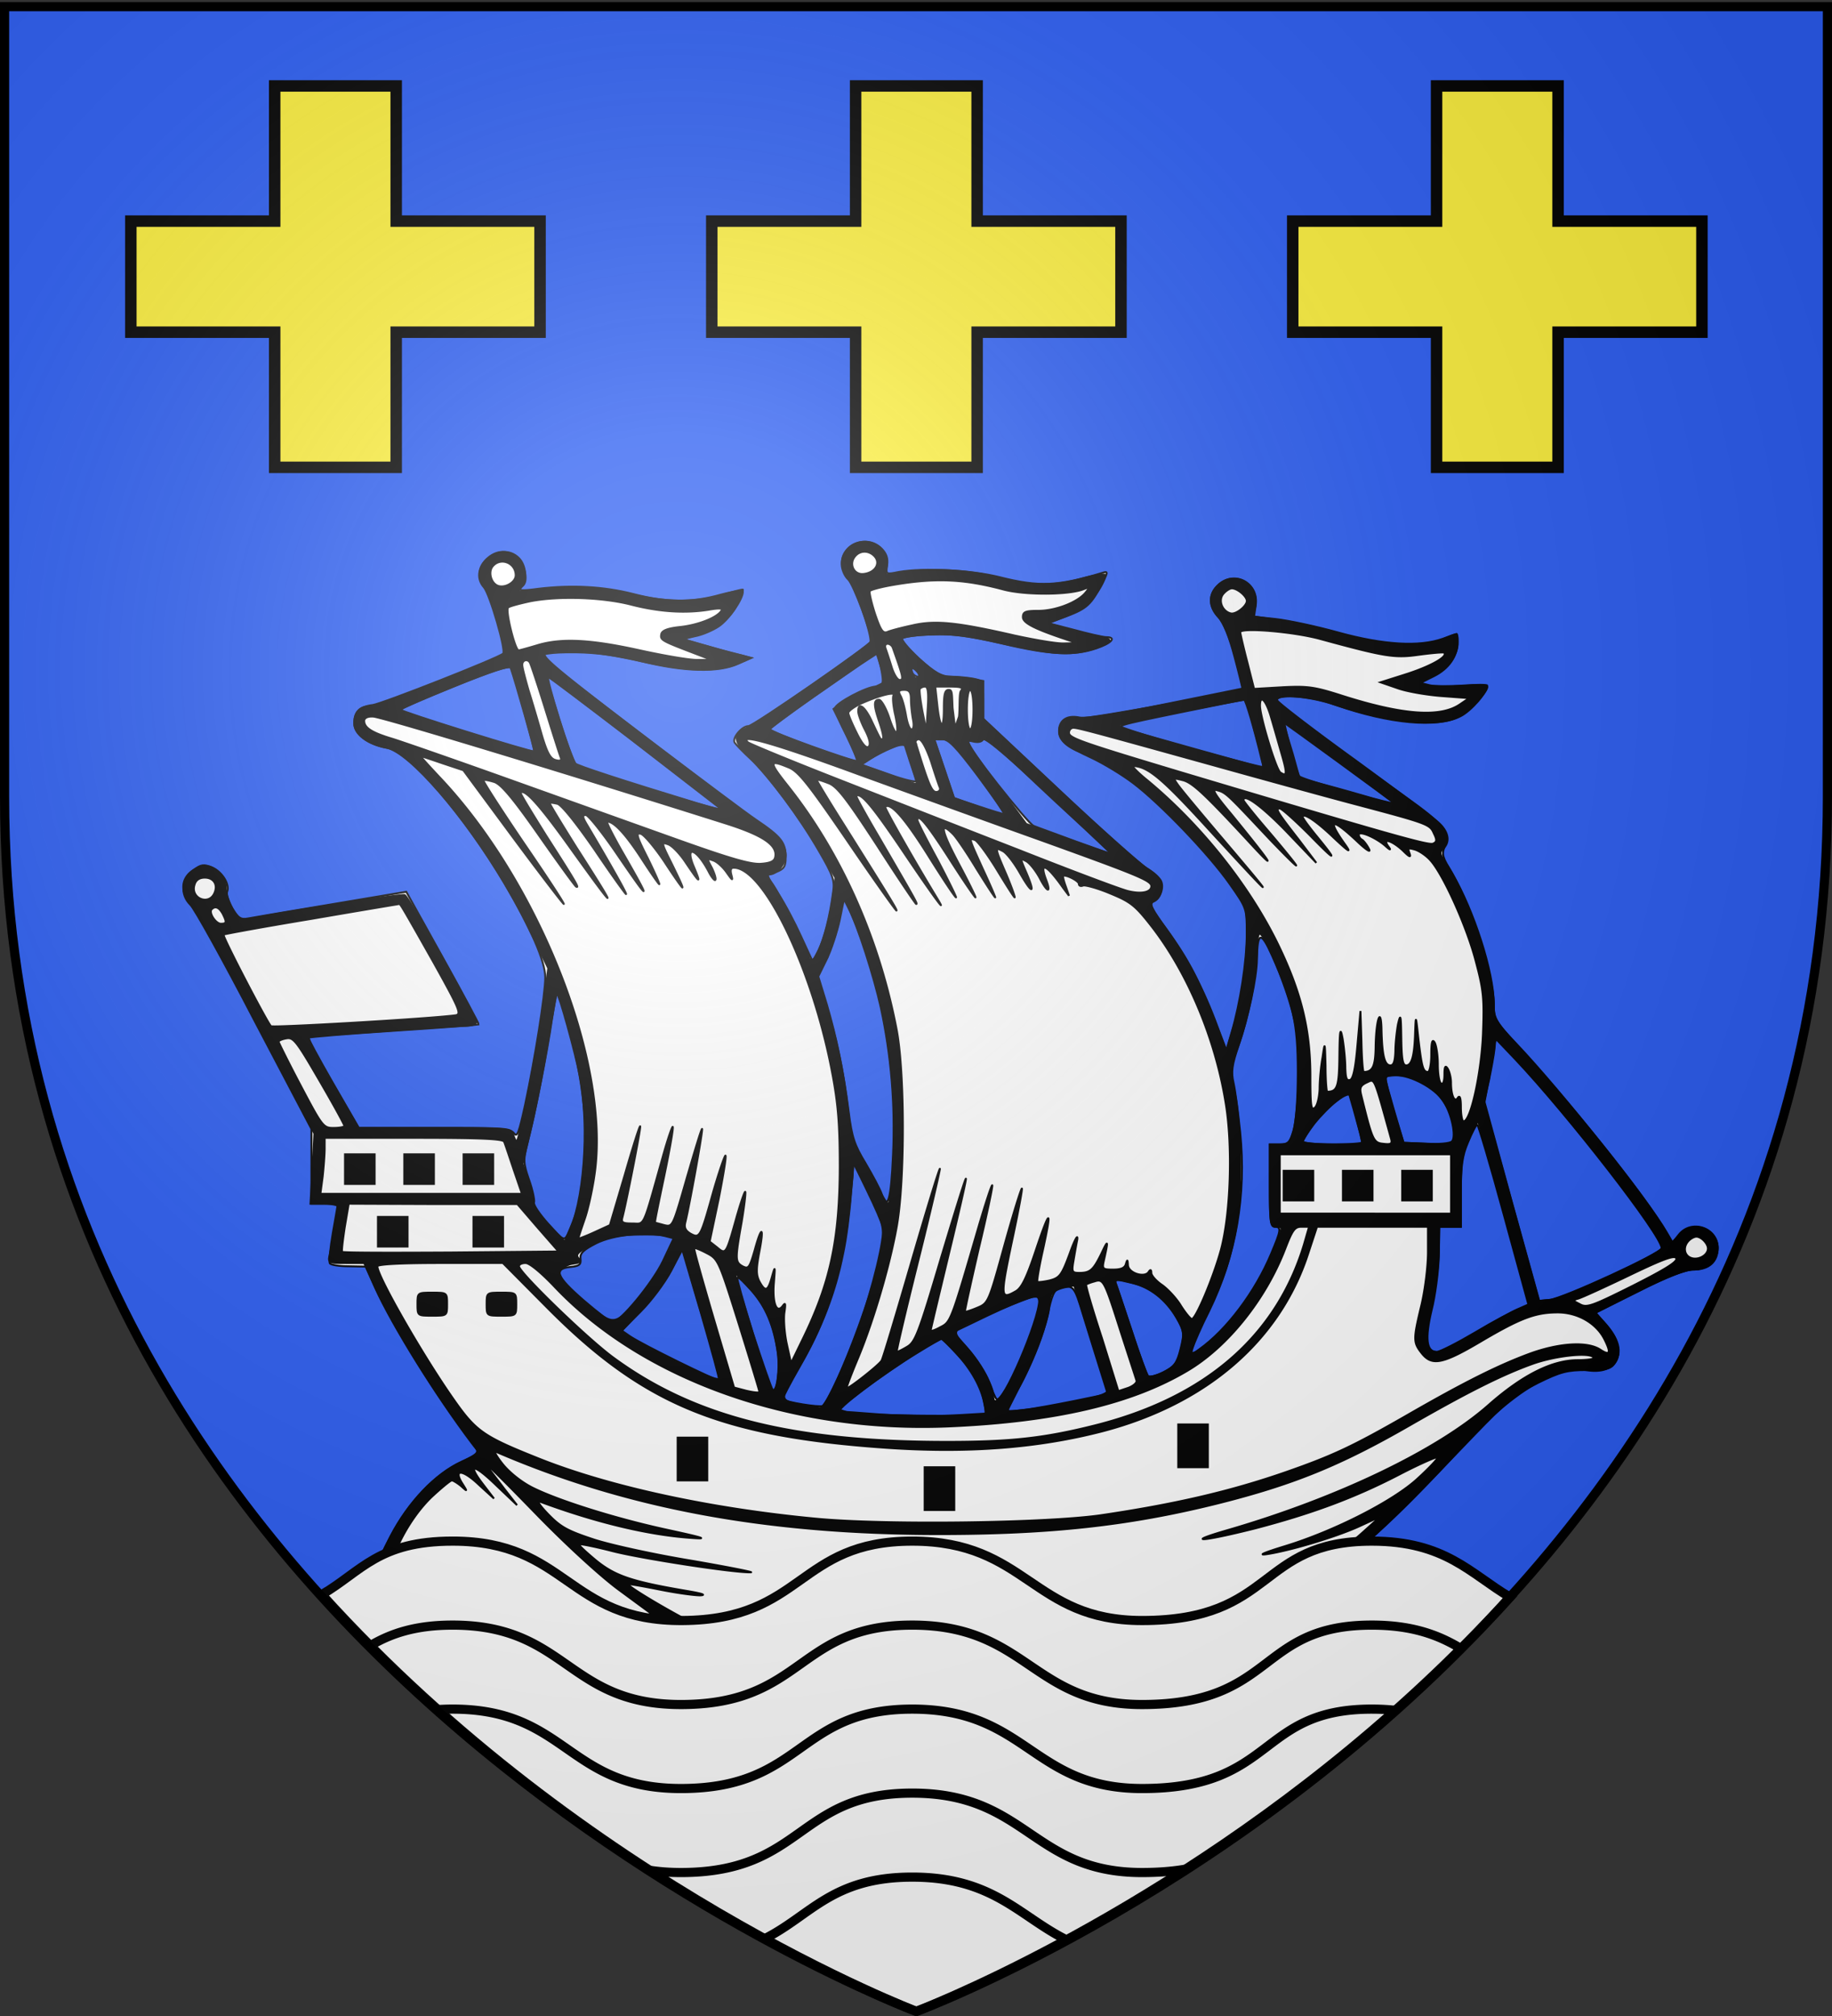
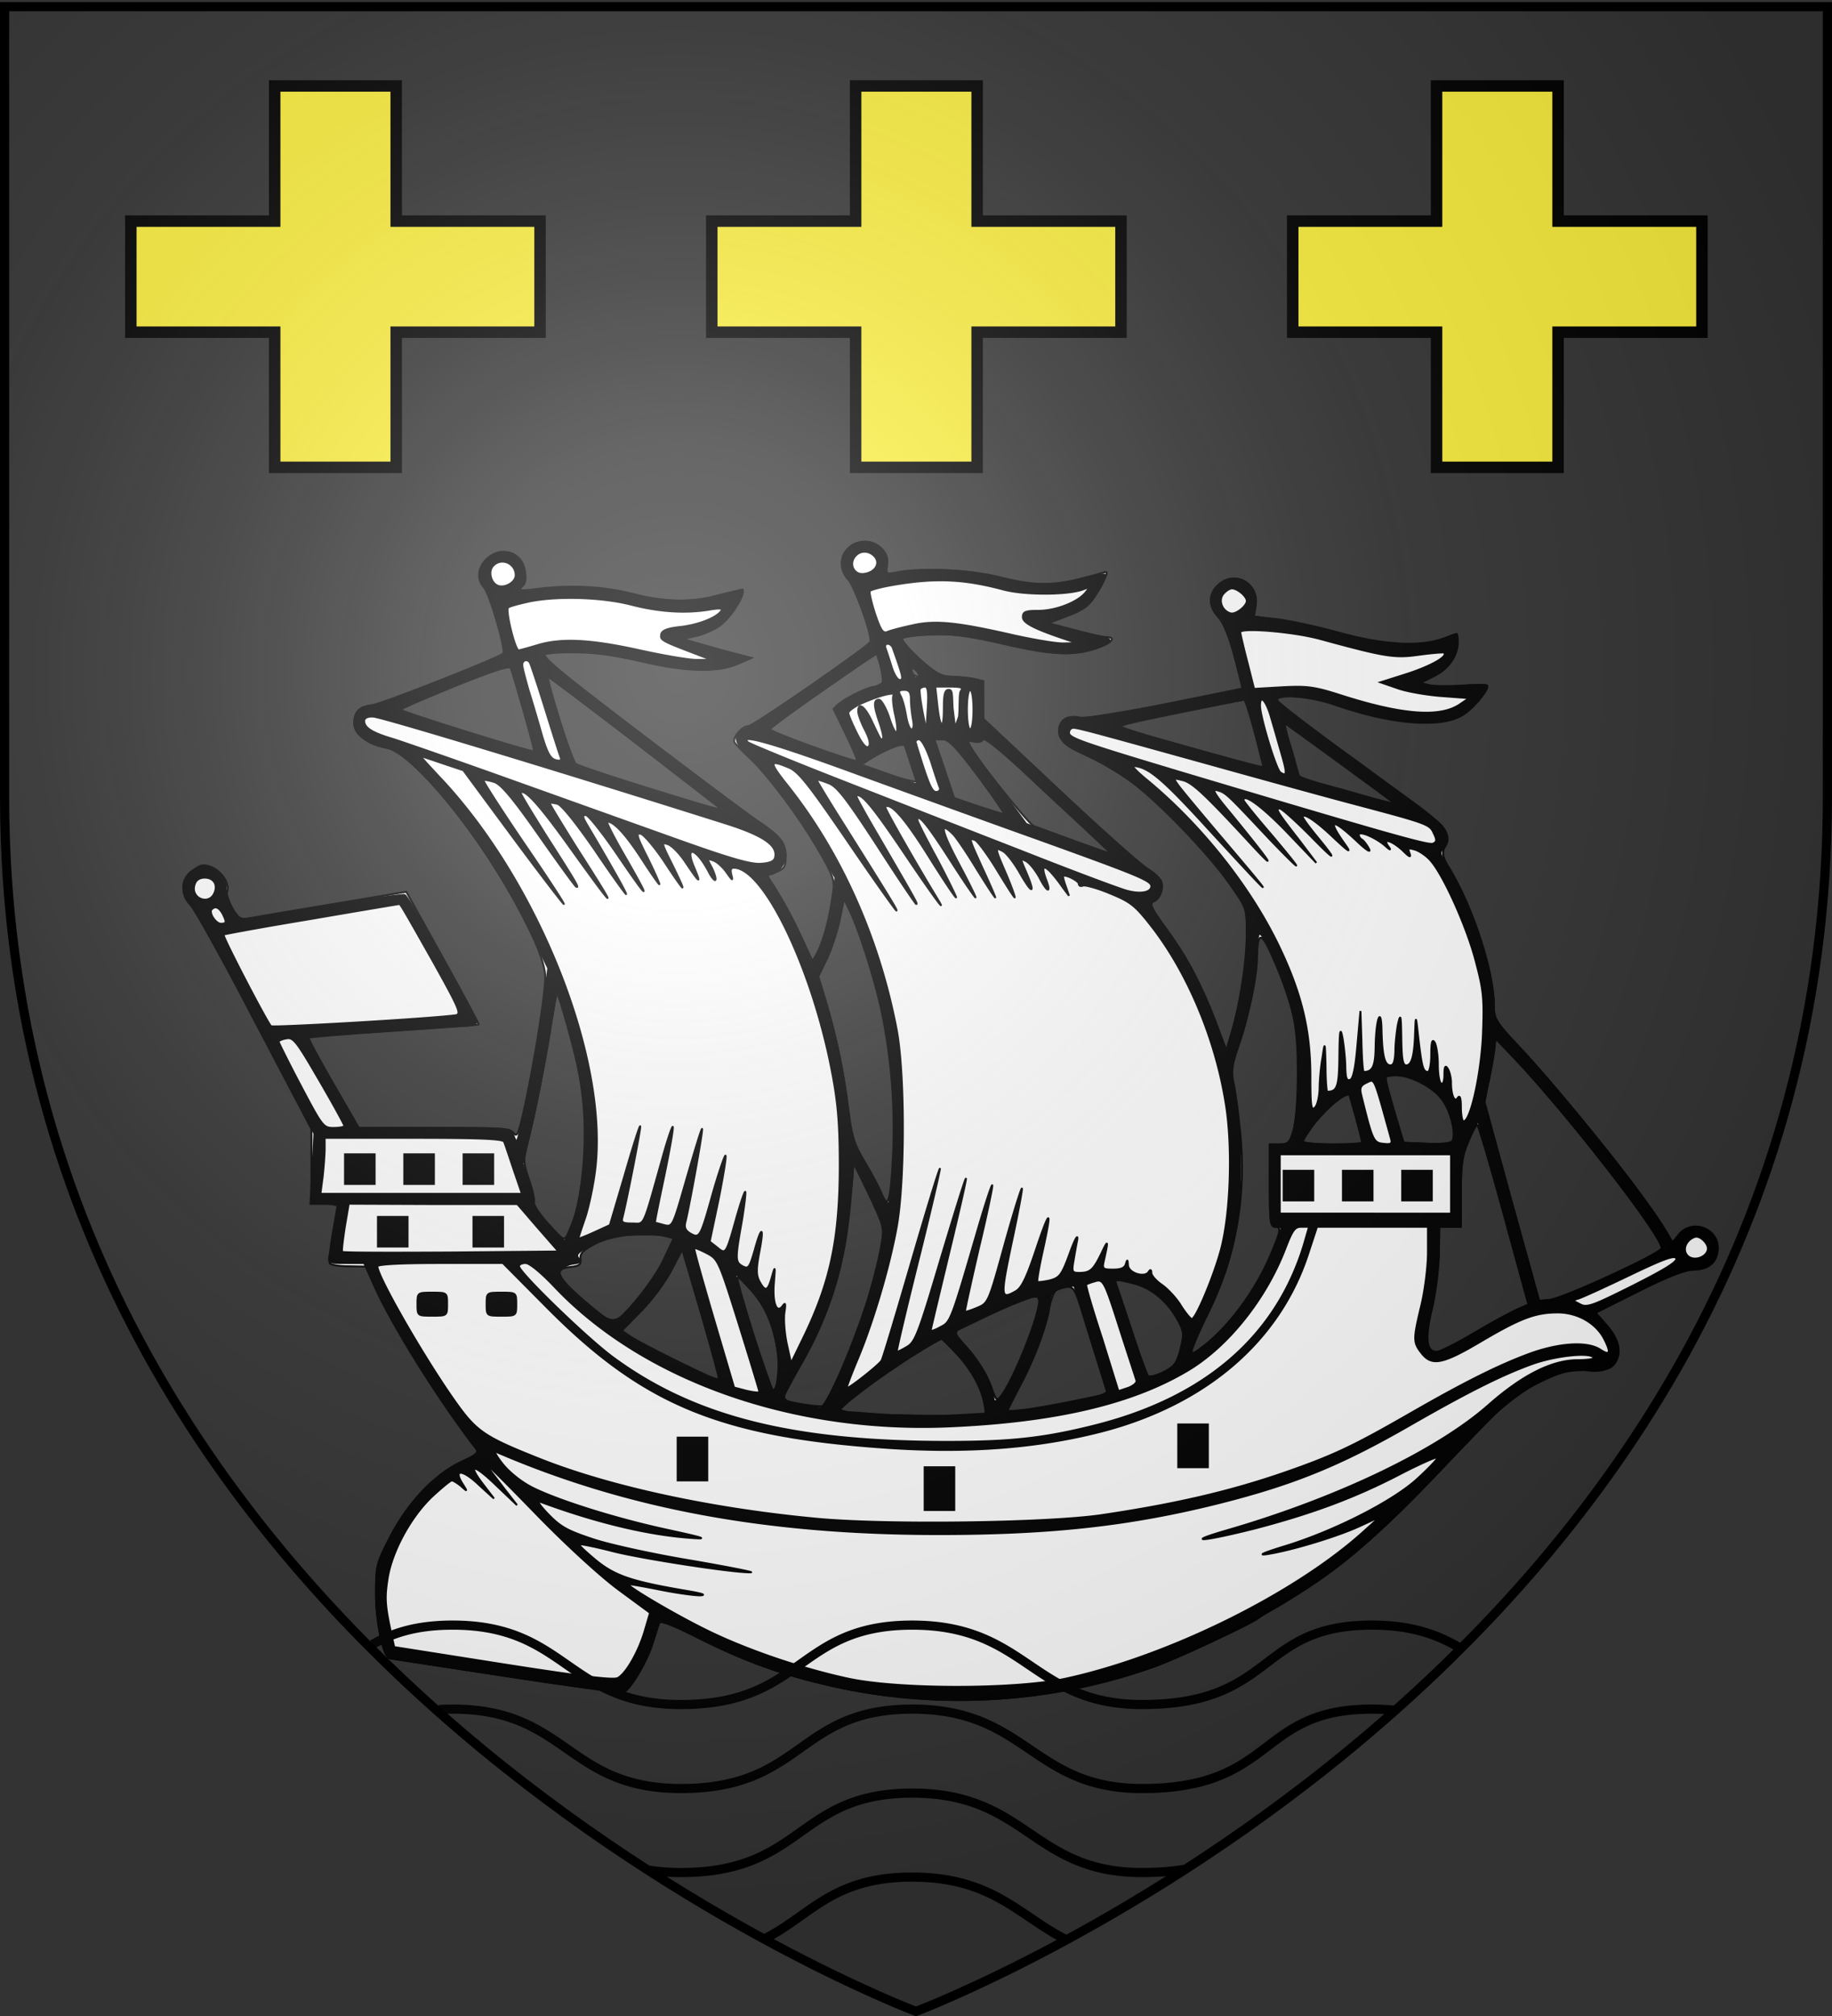
<svg xmlns="http://www.w3.org/2000/svg" xmlns:xlink="http://www.w3.org/1999/xlink" width="600" height="660" version="1.0">
  <rect width="100%" height="100%" fill="#333333" stroke="none" />
  <desc>Flag of Canton of Valais (Wallis)</desc>
  <defs>
    <radialGradient xlink:href="#a" id="b" cx="221.445" cy="226.331" r="300" fx="221.445" fy="226.331" gradientTransform="matrix(1.353 0 0 1.349 -77.63 -85.747)" gradientUnits="userSpaceOnUse" />
    <linearGradient id="a">
      <stop offset="0" style="stop-color:white;stop-opacity:.314" />
      <stop offset=".19" style="stop-color:white;stop-opacity:.251" />
      <stop offset=".6" style="stop-color:#6b6b6b;stop-opacity:.125" />
      <stop offset="1" style="stop-color:black;stop-opacity:.125" />
    </linearGradient>
  </defs>
  <g style="display:inline">
-     <path d="M300 658.5s298.5-112.32 298.5-397.772V2.176H1.5v258.552C1.5 546.18 300 658.5 300 658.5z" style="fill:#2b5df2;fill-opacity:1;fill-rule:evenodd;stroke:#000;stroke-width:1.25;stroke-linecap:butt;stroke-linejoin:miter;stroke-opacity:1;stroke-miterlimit:4;stroke-dasharray:none" />
    <g style="stroke:#000;stroke-opacity:1;stroke-width:.305;stroke-miterlimit:4;stroke-dasharray:none">
      <g style="display:inline;stroke:#000;stroke-opacity:1;stroke-width:.305;stroke-miterlimit:4;stroke-dasharray:none">
        <g style="stroke:#000;stroke-opacity:1;stroke-width:.417;stroke-miterlimit:4;stroke-dasharray:none">
          <path d="M922.192 102.243c-1.08 1.08-1.44 2.16-1.225 3.6.288 2.087.288 2.087-2.592 1.511-5.472-.935-15.697-.432-22.033 1.152-8.569 2.16-12.673 2.016-22.61-1.008-1.152-.36-1.08 0 .72 3.312 2.16 3.959 3.168 4.75 8.209 6.55l3.24 1.152-5.832 1.512c-3.169.864-6.337 1.584-6.985 1.584-2.376 0-1.224 1.295 2.16 2.447 4.897 1.656 10.08 1.44 20.666-1.08 7.488-1.727 10.656-2.16 15.337-1.943 3.24.072 6.12.504 6.408.792.36.287-1.368 2.303-3.672 4.463-3.528 3.167-4.824 3.887-6.913 3.959-1.44 0-3.672.216-4.896.432-2.16.432-2.232.576-2.232 4.607v4.175l-16.705 15.693c-9.217 8.638-17.858 16.269-19.154 17.06s-2.592 1.944-2.952 2.592c-.792 1.44.144 4.031 1.656 4.607.936.36.36 1.584-2.88 6.047-4.68 6.479-8.28 13.39-11.089 21.092l-2.016 5.399-1.152-3.96c-1.872-6.334-3.312-15.548-3.312-21.595 0-5.543 0-5.543 3.744-10.87 4.536-6.479 15.193-17.565 21.098-22.028 2.376-1.8 6.408-4.247 9-5.47 5.76-2.664 7.2-3.888 7.2-5.903 0-2.376-1.727-3.528-4.464-2.952-1.584.288-7.992-.72-18.937-2.951-9.073-1.8-16.633-3.384-16.705-3.384 0-.072.72-3.167 1.728-6.91 1.152-4.391 2.376-7.487 3.528-8.71 2.16-2.304 2.232-4.968.072-6.983-3.6-3.384-9-.432-8.208 4.463l.36 2.447-4.753.504c-2.592.288-8.784 1.584-13.68 2.952-9.937 2.735-17.714 3.167-22.826 1.368-1.584-.576-2.952-1.08-3.024-1.08-.144 0-.216.792-.216 1.8 0 3.095 1.944 5.83 5.112 7.414l3.024 1.512-2.016.504c-1.08.287-4.32.287-7.273.071s-5.328-.215-5.328 0c0 1.512 3.528 5.543 5.832 6.695 5.04 2.592 15.554 1.656 27.218-2.447 5.833-2.016 13.393-2.592 12.89-1.008-.289.864-10.441 8.494-27.867 20.948-8.784 6.262-10.152 7.99-8.784 11.014.72 1.655.504 2.303-1.656 5.902-4.68 7.919-9.073 21.524-9.073 28.435 0 3.455-.216 3.743-4.968 8.782-9.721 10.222-28.73 34.05-32.835 41.176l-1.296 2.231-1.368-1.727c-2.736-3.456-8.497-1.512-8.497 2.88 0 3.023 1.873 4.75 5.257 4.75 1.872 0 5.616 1.44 12.097 4.751l9.432 4.68-1.8 1.943c-3.456 3.743-4.176 6.695-2.376 9.214.864 1.152 1.944 1.368 5.976 1.368 4.32 0 5.76.36 10.73 2.807 4.896 2.448 6.768 3.96 13.968 11.446 22.25 23.252 27.722 28.075 41.043 36.281 7.705 4.751 21.746 11.662 28.658 14.181 22.466 8.063 47.236 9.574 70.637 4.32 10.801-2.448 18.722-5.256 29.09-10.439 5.76-2.951 8.569-3.959 8.713-3.383.216.504.864 2.592 1.512 4.607 1.224 3.96 4.824 10.006 6.337 10.582.504.144 12.024-1.44 25.705-3.527s25.058-3.815 25.346-3.887c1.368-.072 3.024-7.919 3.024-14.038 0-6.262-.144-6.694-3.168-12.597-3.888-7.487-9.792-13.678-15.48-16.269l-4.033-1.872 1.728-2.231c7.993-10.582 17.425-25.771 21.097-33.905l2.089-4.68 3.744-.072c2.016 0 3.888-.287 4.104-.647.216-.288-.072-3.312-.648-6.623s-1.08-6.119-1.08-6.263c0-.072 1.296-.144 2.88-.144h2.88v-16.341l12.457-23.683c6.769-13.03 13.105-24.475 14.041-25.339 2.233-2.232 1.945-5.615-.72-7.558-1.656-1.224-2.232-1.296-4.032-.576-2.232.935-3.96 3.743-3.312 5.327.216.575-.36 2.16-1.152 3.599-1.296 2.231-1.872 2.52-3.457 2.231-1.08-.216-9.288-1.583-18.289-3.095l-16.273-2.735-7.993 14.397c-4.392 7.918-7.92 14.469-7.848 14.613.144.072 8.496.72 18.577 1.368 10.08.647 18.505 1.367 18.65 1.511.143.072-2.305 4.607-5.4 10.006l-5.617 9.718h-16.561c-14.402 0-16.562.144-17.354 1.152-.72 1.008-1.08-.072-2.448-6.263-2.232-10.438-4.392-24.187-4.392-27.786 0-3.527 3.168-10.798 8.928-20.588 8.57-14.541 20.81-28.65 25.706-29.586 4.177-.792 7.129-3.024 7.129-5.4 0-2.447-1.152-3.598-4.033-3.958-1.944-.216-27.362-10.222-28.514-11.23-.72-.576 2.88-12.958 4.177-14.47 3.816-4.318-3.529-10.51-7.633-6.406-1.584 1.584-1.872 4.967-.504 6.407.72.72-.072.792-3.816.288-7.273-.864-14.185-.504-20.666 1.151-7.2 1.872-12.816 1.944-19.153.144-2.736-.72-4.824-1.007-4.824-.647 0 1.655 3.096 6.118 5.256 7.558 1.296.864 3.6 1.872 5.184 2.16l2.809.647-4.32 1.224c-2.305.648-5.69 1.584-7.49 2.016l-3.24.864 2.88 1.295c4.321 1.944 11.882 1.728 21.098-.575 5.257-1.296 9.793-1.872 14.33-1.944 5.688-.072 8.424.432 7.344 1.224-9.649 7.63-42.843 32.753-46.587 35.273-5.76 3.887-6.625 5.039-6.625 8.422 0 1.872.36 2.448 2.088 3.095l2.088.72-2.52 3.96c-1.44 2.16-3.672 6.406-5.04 9.43l-2.52 5.47-1.296-2.519c-1.225-2.52-2.449-7.27-3.169-12.67-.36-2.519 0-3.67 3.025-8.854 4.248-7.414 11.088-16.628 14.977-20.228 1.656-1.511 3.24-3.167 3.528-3.599.576-1.008-1.584-3.6-3.024-3.6-1.08 0-26.858-17.852-26.858-18.572 0-2.015 3.888-12.381 5.04-13.46.792-.72 1.44-2.233 1.44-3.384 0-4.32-5.544-6.551-8.712-3.384zm14.76 32.322c5.329 3.743 9.721 6.983 9.793 7.199 0 .504-18.865 7.27-19.225 6.91-.144-.144.864-2.591 2.232-5.399 1.44-2.807 2.592-5.543 2.592-6.119 0-1.08-6.912-4.75-8.928-4.75-1.729 0-2.017-1.224-1.08-4.32l.864-2.88 2.016 1.297c1.08.647 6.336 4.319 11.737 8.062zm90.44 2.88c0 .431-28.947 9.43-29.307 9.142-.144-.144 4.032-14.901 5.184-18.285.216-.576 4.249.792 12.17 3.96 6.552 2.663 11.952 4.966 11.952 5.182zm-111.969-7.991c-.216.432-.792.792-1.224.792s-.432-.432.144-1.08c1.008-1.224 1.872-.936 1.08.288zm77.262 9.934c-1.585 5.111-3.169 9.502-3.457 9.79-.432.504-10.368 3.743-26.642 8.71-5.256 1.584-5.904 1.656-4.32.504 1.008-.792 9.577-7.414 19.081-14.757 9.505-7.27 17.498-13.317 17.714-13.317.288-.072-.792 4.031-2.376 9.07zm-136.666-1.512c15.12 3.096 15.409 3.168 12.6 3.96-1.151.36-8.424 2.375-16.056 4.535l-13.97 3.887.505-1.944c1.584-6.622 3.456-13.03 3.816-13.03.288 0 6.12 1.153 13.105 2.592zm-21.962 3.312c-.144.504-.936 3.24-1.8 6.047l-1.44 5.182-5.616 1.512c-3.025.792-7.777 2.16-10.513 2.952-2.736.72-4.753 1.223-4.608 1.007.576-.503 23.905-17.564 24.121-17.564.072 0 .072.432-.144.864zm67.973 3.24c.864-.217 1.512-.217 1.512-.073 0 1.152-13.32 17.997-14.617 18.5-.864.36-5.112 1.872-9.36 3.456l-7.85 2.807 5.977-5.615c3.313-3.023 9.577-8.854 13.897-12.957 5.185-4.895 8.065-7.127 8.425-6.55.288.503 1.152.647 2.016.431zm6.48 5.902-2.16 6.479-5.472 1.8c-3.024 1.007-5.544 1.799-5.616 1.655-.144-.072 2.52-3.815 5.832-8.278 4.824-6.407 6.408-8.063 7.777-8.063h1.8zm16.13-2.16 2.016 1.296-6.193 2.16c-3.384 1.223-6.048 1.8-5.904 1.367.144-.432.864-2.52 1.512-4.535l1.224-3.815 2.664 1.152c1.44.576 3.529 1.655 4.68 2.375zm9.504 43.768 1.873 3.815-1.8 5.903c-2.16 7.342-3.673 14.613-4.825 23.54-.72 5.758-1.296 7.414-3.744 11.445-1.512 2.591-3.168 5.615-3.528 6.767-1.297 3.67-2.017 1.151-2.449-8.783-.504-10.798.432-21.74 2.665-32.033 1.512-6.84 5.112-17.997 6.984-21.596l1.08-2.16.936 4.607c.576 2.592 1.8 6.407 2.808 8.495zm-94.038.072c.072 4.175 1.872 12.453 4.032 18.86 1.44 4.247 1.656 5.759 1.08 8.206-.36 1.584-1.008 6.48-1.44 10.726-1.368 13.75.864 26.85 6.768 39.017 1.8 3.527 3.385 7.27 3.673 8.206l.504 1.728-2.016-1.512c-5.977-4.247-12.241-12.598-15.698-20.876-2.16-5.111-2.304-5.903-.792-5.903.936 0 1.08-1.512 1.08-8.998v-8.998h-2.16c-1.872 0-2.232-.36-3.024-3.096-.576-1.8-.936-6.91-.936-12.741 0-10.654 1.008-15.117 5.616-25.411 2.449-5.471 3.24-5.255 3.313.792zm154.163 13.245c.936 6.623 3.744 20.876 5.328 26.923.936 3.671.936 4.319-.36 8.062-.792 2.232-1.224 4.463-1.08 4.895.216.504-1.224 2.592-3.096 4.68-3.384 3.743-3.456 3.815-4.32 2.23-3.457-6.55-4.753-23.179-2.593-34.48.936-4.967 4.609-18.213 5.04-18.213.145 0 .577 2.664 1.08 5.903zm-204.855 13.317 1.008 4.392-5.976 21.883-6.049 21.812-2.304-.216c-3.024-.36-24.482-10.222-24.482-11.302 0-2.735 20.522-29.154 32.043-41.32l4.32-4.535.216 2.376c.144 1.368.72 4.463 1.224 6.91zm22.682-.72c0 .36-.936 3.672-2.016 7.415l-2.017 6.839-4.896.216c-2.736.144-5.256-.072-5.688-.504-1.008-1.008.072-6.19 1.872-8.854 1.872-2.808 7.056-5.615 10.368-5.615 1.297 0 2.377.216 2.377.504zm15.553 10.15c1.368 1.8 2.448 3.528 2.448 3.816 0 .36-2.952.648-6.553.648h-6.552l.432-2.016c.288-1.08 1.008-3.671 1.584-5.759l1.08-3.743 2.52 1.944c1.44 1.08 3.673 3.383 5.04 5.11zm-33.699 3.96c1.296 3.023 1.584 5.183 1.584 11.158v7.342h4.681l.144 6.335c.072 3.455.792 8.854 1.584 11.95 1.44 6.118 1.152 9.07-1.152 9.07-.648 0-4.464-1.944-8.497-4.32-3.96-2.375-8.208-4.606-9.432-5.038l-2.16-.792 5.4-19.724c2.952-10.87 5.616-19.796 5.832-19.796.288 0 1.152 1.727 2.016 3.815zm136.666 24.475c1.656 8.35 4.68 16.197 9.36 24.403 2.233 3.887 3.961 7.199 3.817 7.343-.72.648-8.064 1.8-8.713 1.44-1.008-.648-5.04-9.359-7.776-16.845-3.096-8.423-5.905-20.084-5.4-22.244.216-1.008 1.8-4.607 3.456-7.99l2.952-6.12.576 7.056c.288 3.887 1.008 9.718 1.728 12.957zm53.932-2.376c2.808 1.44 3.6 2.16 3.456 3.384-.144 1.296.216 1.583 2.16 1.8 3.817.36 3.169 2.087-2.808 7.27-3.096 2.663-5.904 4.823-6.336 4.823-1.656 0-8.713-8.566-11.017-13.317l-2.376-5.04 1.944-.503c4.176-1.008 11.233-.288 14.977 1.583zm-9.72 14.901 4.176 4.176-1.873 1.295c-2.52 1.728-19.08 9.862-19.44 9.575-.145-.144 1.655-6.623 3.887-14.398l4.177-14.18 2.448 4.678c1.368 2.592 4.32 6.551 6.624 8.854zm-24.482 4.68c-2.089 6.406-4.033 12.021-4.32 12.381-.937.936-1.657-4.247-1.153-8.062.864-5.831 2.592-10.006 5.617-13.462 1.584-1.8 3.024-3.167 3.24-2.951.144.144-1.368 5.615-3.384 12.094zm-79.35-10.798c-.216.504-1.728 5.11-3.456 10.294-1.656 5.11-3.313 9.646-3.6 9.934-.289.36-1.8 0-3.385-.792-2.376-1.224-2.952-1.944-3.744-5.111-.864-3.527-.864-3.815.936-6.91 2.304-3.888 5.688-6.551 9.505-7.487 3.888-.936 4.104-.936 3.744.072zm12.169 1.008c1.296.36 1.8 1.44 2.808 6.334.864 3.744 2.664 8.495 5.112 13.318l3.745 7.414-3.745-.432c-2.088-.216-7.056-1.152-11.016-1.943l-7.345-1.512 1.728-5.543c.936-3.023 2.592-8.278 3.672-11.806 1.873-6.262 2.16-6.622 5.04-5.83zm15.913 6.046 7.488 3.6-3.312 3.743c-1.872 2.087-3.888 5.255-4.536 7.054s-1.368 3.528-1.656 3.816c-1.296 1.44-9.36-17.277-9.36-21.668 0-1.512 2.663-.648 11.376 3.455zm15.121 7.99c7.92 4.824 18.505 12.814 17.065 12.958-.36 0-4.464.288-9 .648-4.537.288-11.593.432-15.626.216l-7.344-.432.432-2.231c.648-3.456 2.88-7.487 6.12-10.942 1.584-1.728 3.025-3.168 3.169-3.168.216 0 2.52 1.296 5.184 2.952z" style="fill:#fff;fill-opacity:1;stroke:#000;stroke-width:.417;stroke-miterlimit:4;stroke-dasharray:none;stroke-opacity:1" transform="matrix(-1.498 0 0 1.498 1670.15 26.428)" />
          <path d="M922.248 102.32c-1.008 1.08-1.44 2.304-1.224 3.671l.288 1.944-3.673-.504c-6.264-.936-14.833-.504-20.881 1.152-7.057 1.871-12.313 1.943-18.65.144-2.664-.72-4.824-1.008-4.824-.648 0 1.224 2.016 4.535 3.816 6.19.937.936 3.313 2.232 5.185 2.952l3.528 1.368-4.32 1.224c-2.304.647-5.329 1.367-6.625 1.583-3.528.576-3.384 1.296.648 2.664 5.185 1.655 8.785 1.44 20.234-1.08 7.776-1.728 11.305-2.16 15.697-1.944 3.096.072 5.904.504 6.264.864.288.288-1.368 2.304-3.744 4.463-3.168 2.88-4.896 3.887-6.48 3.887-1.152 0-3.385.216-4.825.432l-2.736.504v8.279L883.51 154.87c-9 8.494-17.713 16.34-19.441 17.348-2.449 1.584-3.025 2.376-3.025 4.103 0 1.368.504 2.376 1.44 2.88 1.297.72 1.153 1.08-2.664 6.335-4.752 6.622-6.768 10.51-10.369 19.58l-2.664 6.838-1.512-5.039c-2.016-6.838-2.952-13.173-2.952-20.444 0-5.974 0-6.046 3.168-10.438 9.649-13.389 23.474-25.842 32.259-28.938 3.816-1.296 5.616-2.951 5.616-5.039 0-2.015-2.232-3.383-4.608-2.735-1.297.288-34.779-5.76-35.499-6.479-.144-.072.648-3.24 1.656-6.983 1.152-4.319 2.52-7.414 3.6-8.638 2.16-2.303 2.233-4.967.072-6.983-3.6-3.383-9-.288-8.136 4.608l.432 2.231-5.977.864c-3.24.432-9.36 1.8-13.465 3.023-9 2.664-17.28 3.096-21.89 1.152-3.527-1.512-3.311-1.584-3.311.864 0 2.735 2.448 5.687 6.048 7.342l2.88 1.296-2.016.504c-1.08.216-4.536.288-7.704.144-3.097-.216-5.689-.072-5.689.216 0 1.296 4.753 5.975 6.985 6.839 4.824 2.015 15.625.72 27.146-3.24 4.824-1.727 12.24-2.087 11.808-.648-.216.504-7.776 6.335-16.849 12.886-9.072 6.623-17.353 12.813-18.433 13.821-2.232 2.016-2.592 4.247-1.008 5.687.864.792.792 1.224-.432 2.88-4.68 6.622-10.657 24.187-10.657 31.313 0 3.024-.36 3.6-6.336 10.15-12.025 13.174-26.498 31.314-30.675 38.44l-1.944 3.312-1.728-1.728c-2.088-2.087-4.896-2.231-6.84-.288-3.169 3.168-.72 7.919 3.96 7.919 1.656 0 5.688 1.584 11.953 4.679l9.36 4.751-2.16 2.52c-5.184 5.83-2.88 11.23 4.249 10.006 6.408-1.08 16.273 4.895 26.426 16.052 16.129 17.637 25.057 25.555 38.018 33.546 3.6 2.231 6.84 4.247 7.2 4.607 1.513 1.224 17.57 8.71 22.538 10.51 22.466 8.062 47.308 9.574 70.637 4.319 10.801-2.448 18.722-5.255 29.09-10.438 5.761-2.951 8.57-3.96 8.713-3.383.216.504.864 2.591 1.512 4.607 1.224 3.959 4.825 10.006 6.337 10.582.504.144 12.025-1.44 25.706-3.528s25.057-3.815 25.345-3.887c1.368-.072 3.025-7.918 3.025-14.037 0-6.263-.144-6.695-3.169-12.526-3.888-7.414-9.576-13.46-15.337-16.268-3.744-1.8-4.032-2.088-3.24-3.312.504-.72 3.024-4.175 5.544-7.63 5.473-7.63 13.753-21.38 16.634-27.859l2.16-4.75h3.96c3.744 0 3.96-.073 3.6-1.656-.504-2.376-1.8-10.007-1.8-10.726 0-.288 1.368-.576 3.024-.576h2.953l-.432-7.63-.432-7.703 12.672-24.187c6.985-13.318 13.393-24.98 14.33-26.06 2.952-3.095 1.872-6.838-2.305-8.134-2.304-.72-5.328 2.016-5.328 4.751 0 1.224-.72 3.312-1.512 4.68-1.296 2.015-1.872 2.375-3.456 2.087-7.417-1.584-33.41-5.543-34.13-5.255-.937.36-15.626 26.419-15.626 27.787 0 .431 1.08.791 2.376.791 1.224 0 8.785.504 16.705 1.08 7.921.576 15.265 1.08 16.346 1.08 1.872 0 1.872.072-3.889 10.078l-5.832 10.078h-16.705c-16.706 0-16.778 0-17.138 1.584-.288.864-.576 1.44-.792 1.223-.648-.575-4.68-21.451-5.76-29.802l-1.08-7.918 4.248-8.71c8.64-17.853 24.77-38.297 30.962-39.449 4.177-.72 7.2-2.951 7.2-5.327 0-2.447-1.151-3.743-3.383-3.743-1.656 0-28.082-10.366-29.234-11.446-.72-.72 2.664-12.525 4.176-14.685 1.512-2.231 1.368-4.319-.576-6.118-2.16-2.016-4.896-2.016-6.84.072-1.657 1.727-2.16 5.11-.865 5.902 1.656 1.008.504 1.584-1.944 1.008-4.896-1.152-15.985-.792-22.177.792-7.273 1.8-14.113 1.8-19.73.072-2.448-.72-4.392-1.224-4.392-1.08 0 .216.432 1.368 1.008 2.664 1.44 3.383 4.608 5.975 8.64 7.126l3.457 1.008-5.257 1.512c-2.952.864-6.264 1.8-7.488 2.015l-2.16.576 2.52 1.08c4.752 2.088 11.233 1.944 22.178-.504 9.576-2.087 16.417-2.663 20.16-1.656 1.441.432-1.44 2.88-20.52 17.493-12.241 9.358-23.834 18.068-25.778 19.364-4.465 2.952-6.049 4.895-6.12 7.27 0 1.944 1.943 4.248 3.527 4.248.576 0 .36.72-.576 2.016-1.872 2.663-7.992 14.829-7.992 15.908 0 .432-.288.792-.648.792-1.152 0-3.528-6.766-4.393-12.381l-.792-5.615 3.673-6.191c3.96-6.767 11.304-16.485 15.409-20.372 3.096-3.023 3.312-4.823.648-5.975-2.736-1.152-26.93-17.996-27.362-18.932-.432-1.296 3.096-11.59 4.752-13.75 1.872-2.447 1.944-4.894.072-6.766-1.944-1.944-5.328-1.872-7.2.144zm5.76 1.656c1.368 1.655.216 4.103-1.944 3.815-2.448-.288-3.672-2.232-2.448-3.743 1.224-1.44 3.24-1.512 4.392-.072zm79.206 2.16c1.008 1.223.36 3.67-1.152 4.246-1.584.576-3.889-.791-3.889-2.303 0-2.736 3.313-4.031 5.04-1.944zm-87.27 4.102c2.448.432 4.608 1.008 4.824 1.296.144.288-.36 2.52-1.152 4.967-1.224 3.6-1.728 4.391-2.736 3.96-.648-.289-3.097-.936-5.473-1.44-4.968-1.152-9.793-.648-22.321 2.231-4.32.936-9.217 1.8-10.801 1.728l-2.88-.072 2.16-.72c7.128-2.375 9.72-3.671 9.72-4.967 0-1.152-.576-1.368-3.384-1.368-3.816 0-8.568-1.871-10.296-3.959-1.009-1.224-.937-1.296.36-.792 3.168 1.296 12.888 1.368 17.64.072 8.641-2.303 14.906-2.591 24.339-.936zm-72.294 2.16c.936 1.512-.144 3.671-1.872 4.031-1.152.216-3.456-1.655-3.456-2.735s2.304-2.952 3.456-2.736c.576.144 1.44.792 1.872 1.44zm151.355 1.368c2.304.504 4.537 1.08 4.825 1.367.648.576-1.513 9.359-2.305 9.359-.216 0-2.016-.504-3.96-1.08-5.328-1.656-11.809-1.296-22.538 1.08-5.256 1.151-11.016 2.16-12.672 2.087h-3.025l4.32-1.655c6.77-2.592 6.913-2.736 6.697-3.96-.144-.792-1.368-1.295-4.176-1.583-3.96-.432-8.137-2.088-9-3.6-.36-.504.503-.576 2.951-.144 5.113.792 10.73.432 16.85-1.151 6.192-1.584 15.697-1.944 22.033-.72zm-155.243 6.766c0 .216-.648 3.096-1.512 6.407l-1.512 5.975-6.193-.36c-5.544-.288-7.056-.072-13.105 1.872-13.104 4.175-21.385 4.823-25.705 1.871l-2.017-1.367 5.76-.432c3.17-.216 7.49-.936 9.65-1.656l3.96-1.368-5.905-1.871c-5.256-1.728-8.928-3.816-7.992-4.607.144-.144 2.592.072 5.328.431 5.473.792 7.345.504 21.602-3.383 5.904-1.656 17.641-2.591 17.641-1.512zm77.55 3.528c-.216.576-.792 2.303-1.296 3.959-.505 1.656-1.297 2.951-1.8 2.951-.937 0-.72-.792 1.512-7.054.144-.432.648-.864 1.152-.864.432 0 .648.432.432 1.008zm13.68 9.142c6.265 4.319 11.45 8.206 11.593 8.494.216.576-18.577 7.487-19.08 6.983-.145-.144.935-2.736 2.447-5.831l2.736-5.543-1.656-1.296c-.864-.72-3.168-1.871-5.04-2.591-1.872-.648-3.672-1.512-3.96-1.728-.504-.432.792-6.479 1.368-6.479.144 0 5.328 3.6 11.593 7.99zm65.741-5.543c0 .576-.648 3.023-1.368 5.543-.792 2.52-2.088 6.91-2.88 9.718-1.152 3.887-1.872 5.255-3.024 5.543-1.008.288-1.368.072-1.152-.504.216-.504 1.728-5.255 3.384-10.582s3.168-9.862 3.384-10.222c.504-.864 1.656-.576 1.656.504zm26.642 9.862c0 .432-28.874 9.502-29.234 9.07-.216-.216 3.96-15.333 5.04-18.284.288-.576 4.177.648 12.241 3.96 6.553 2.663 11.953 4.966 11.953 5.254zm-112.04-7.702c-.216.647-.72.935-1.152.72-.36-.217-.288-.864.216-1.44 1.08-1.296 1.584-.936.936.72zm77.406 9.502c-1.584 5.11-3.312 9.646-3.745 10.078-.792.72-8.712 3.24-25.561 8.278-3.745 1.08-6.553 1.8-6.337 1.584.936-.936 38.235-29.514 38.379-29.37.144 0-1.152 4.247-2.736 9.43zm-82.734-2.952c-.576 5.327-1.44 5.831-1.44.864 0-3.167-.216-4.103-1.08-4.103-.792 0-.69.878-.835 3.973l-.533 4.305-.866-2.43c-.216-1.944.001-5.128-.43-5.632-.577-.72-.073-.936 2.448-.936h3.168zm3.816-3.455c.144.36-.144 2.52-.576 4.895l-.864 4.32-.288-4.896c-.216-3.383-.072-4.823.576-4.823.432 0 .936.216 1.152.504zm-10.297 4.535c0 2.376-.288 4.32-.72 4.32s-.72-1.944-.72-4.32c0-2.375.288-4.32.72-4.32s.72 1.945.72 4.32zm14.545-3.095c-.432.72-.936 2.663-1.224 4.319-.288 1.727-.792 3.095-1.224 3.095s-.576-.864-.288-2.231c.216-1.224.432-3.168.432-4.32 0-1.583.36-2.087 1.44-2.087 1.224 0 1.368.288.864 1.224zm8.353 1.655c1.656.72 3.024 1.728 3.024 2.16s-.864 2.447-1.872 4.463c-1.224 2.448-2.088 3.383-2.592 2.88-.432-.432-.216-1.656.792-3.6.864-1.656 1.512-3.455 1.512-4.103 0-2.16-1.512-1.008-3.024 2.304-2.016 4.247-1.944 4.103-2.376 3.67-.216-.215.144-1.727.72-3.455 1.296-3.743 1.368-5.039.144-5.039-.504 0-1.584 1.872-2.304 4.104-1.513 4.607-2.305 3.743-1.153-1.224.36-1.728.505-3.455.288-3.815-.576-.936 2.88-.072 6.841 1.655zm-86.982.576c0 2.376-3.528 14.037-4.465 14.613-1.44.936-1.512.288-.288-3.959.648-2.231 1.657-5.83 2.305-7.99 1.08-3.816 2.448-5.327 2.448-2.664zm16.921 1.224c7.128 1.44 13.465 2.735 14.041 3.023.576.216-6.192 2.376-15.121 4.895-8.929 2.448-16.345 4.392-16.49 4.248-.143-.144.217-2.088.865-4.392a314 314 0 0 0 1.944-7.27c.432-1.656 1.008-3.024 1.296-3.024s6.336 1.152 13.465 2.52zm178.933 2.088c0 1.511-1.656 2.591-6.265 3.959-2.304.72-13.897 4.75-25.777 8.998s-28.37 10.15-36.651 13.101c-11.305 4.032-15.77 5.327-18.001 5.183-2.16-.144-3.025-.575-3.169-1.511-.504-2.592 2.737-4.751 10.945-7.343 34.563-10.942 75.318-23.323 76.974-23.323 1.152-.072 1.944.288 1.944.936zm-202.479 5.974c-.792 3.096-1.728 5.831-1.944 6.12-.432.503-6.696 2.375-18.361 5.542-1.584.432-2.52.432-2.16.144 1.008-.936 23.401-17.349 23.69-17.349.143 0-.433 2.52-1.225 5.543zm48.388-3.383c0 1.152-2.376 2.016-24.194 8.566-46.515 13.894-54.292 16.053-55.372 15.693-.864-.36-.936-.792-.216-2.231.864-2.016 1.224-2.16 17.497-6.479 5.185-1.368 19.874-5.399 32.763-8.998 29.09-8.063 28.298-7.847 29.018-7.487.288.144.504.576.504.936zm21.53 1.656c1.295-.288.143 1.583-5.257 8.926l-6.913 9.358-9.144 3.311c-5.04 1.8-9.217 3.24-9.36 3.168-.073-.144 6.048-5.903 13.608-12.958 9.793-9.07 13.97-12.597 14.545-12.093.504.432 1.584.504 2.52.288zm5.76 6.19-2.16 6.407-5.4 1.944c-2.953 1.08-5.545 1.871-5.617 1.728-.144-.144 2.376-3.888 5.616-8.35 4.897-6.767 6.12-8.063 7.777-8.135h1.944zm6.192-5.542c-2.736 8.926-3.456 10.654-4.464 10.654-.576 0-.936-.432-.792-.936.216-.432 1.08-3.024 1.944-5.76 1.008-2.879 2.016-4.822 2.664-4.822.504 0 .864.432.648.864zm36.723-.216c-.432.36-9.145 3.959-19.442 7.99-10.296 4.031-28.298 11.086-39.962 15.621-11.665 4.607-22.394 8.638-23.762 8.926-2.952.72-5.04.216-5.04-1.08 0-1.223 2.808-2.375 25.201-10.437 10.081-3.6 27.578-9.935 38.883-14.038 18.433-6.766 26.138-8.926 24.122-6.982zm-26.786 3.599 2.016 1.296-5.976 2.16c-3.313 1.223-6.049 2.159-6.12 2.087-.145-.144.287-1.8.935-3.743.648-1.944 1.224-3.96 1.44-4.464.288-1.007 3.817.216 7.705 2.664zm94.399 3.815c-21.818 22.892-37.299 61.98-34.203 86.24.432 3.454 1.44 8.134 2.232 10.437.792 2.304 1.44 4.247 1.44 4.391 0 .072-1.584-.504-3.456-1.367l-3.456-1.584-3.24-10.942c-1.728-5.975-3.24-10.798-3.385-10.654-.216.216 3.025 16.629 3.889 19.94.288 1.08-.072 1.296-2.16 1.296-2.809 0-2.16 1.44-6.697-14.685-1.08-3.887-2.088-6.767-2.16-6.407-.144.36.72 5.183 1.872 10.726 1.152 5.47 2.088 10.006 2.016 10.15-.072.072-1.008.288-2.016.576-1.872.432-1.872.36-4.968-10.438-1.728-5.903-3.168-10.726-3.312-10.582-.217.216 2.664 16.269 3.672 20.444.288 1.152-.072 1.8-1.152 2.447-2.016 1.08-2.16.864-4.969-9.214-1.296-4.463-2.52-7.99-2.664-7.846-.216.144.504 4.463 1.512 9.574l1.944 9.214-1.656 1.296c-1.872 1.584-1.944 1.512-4.176-6.479-.936-3.311-1.8-5.83-1.944-5.687-.144.144.216 3.168.792 6.623 1.44 8.134 1.44 8.71-.216 9.646-1.296.648-1.512.36-2.664-3.6-1.512-5.542-2.088-5.11-.936.72.648 3.528.648 4.752-.072 6.191-1.296 2.376-1.873 2.16-2.737-1.007-.72-2.52-.72-2.376-.432 1.295.36 4.391-.576 6.911-1.944 5.04-.576-.792-.648-.505-.36 1.44.216 1.367 0 4.462-.504 6.838l-.936 4.247-2.592-5.327c-5.976-12.238-7.993-21.596-8.065-37.433 0-9.286.36-13.749 1.584-20.3 4.249-22.82 14.978-45.207 21.602-45.207.648 0 .792.504.504 1.584-.36 1.368-.216 1.224 1.008-.504.792-1.152 2.088-2.375 2.952-2.663 1.44-.504 1.44-.504.288 1.655-.576 1.224-.936 2.376-.72 2.592.144.216.864-.648 1.44-1.8 2.665-5.11 5.329-5.975 3.24-1.08-1.655 3.96-1.367 3.744 1.8-.936 1.225-1.871 2.953-3.67 3.817-3.959 1.584-.576 1.512-.36-.864 4.391-1.368 2.808-2.448 5.04-2.232 5.04.144 0 1.944-2.592 3.96-5.687 2.088-3.096 4.392-5.831 5.112-6.047 1.153-.288.937.504-1.512 5.327-1.512 3.095-2.664 5.687-2.52 5.687s1.944-2.592 4.032-5.831c3.457-5.255 5.905-7.847 7.345-7.847.288 0-1.152 2.808-3.096 6.263-6.769 11.734-6.553 11.878 1.152.576 3.096-4.535 6.12-8.278 6.624-8.278.864 0 .72.503-.36 2.303-4.608 7.775-8.712 14.973-8.424 14.973.144 0 3.24-4.319 6.84-9.646 4.032-5.83 7.2-9.79 8.137-10.078.864-.216 1.584-.288 1.728-.216.072.144-2.52 4.391-5.76 9.574-9.65 15.045-9.29 14.973 1.656-.288 6.408-8.926 9.576-12.381 10.44-11.518.144.144-2.376 4.248-5.472 9.215-6.697 10.438-7.489 11.805-6.625 11.301.288-.216 3.96-5.255 8.137-11.23 5.544-7.918 8.137-11.013 9.649-11.59 1.152-.359 2.232-.575 2.448-.431.144.216-3.816 6.335-8.785 13.677-5.04 7.343-9 13.39-8.784 13.39.144 0 5.184-6.551 11.16-14.613l10.801-14.614 4.537-1.511c2.52-.864 4.68-1.584 4.824-1.584.144-.072-1.656 1.944-3.96 4.391zm-76.398 2.16c-11.593 14.613-19.945 33.257-23.762 53.341-1.8 9.646-1.8 33.474.072 43.336 1.657 8.998 5.329 21.164 8.641 28.938 1.368 3.311 2.376 5.975 2.232 5.975-.648 0-7.2-5.183-7.632-6.047-.288-.432-3.169-10.078-6.48-21.452-3.313-11.374-6.121-20.588-6.265-20.444-.072.144 2.016 9.214 4.752 20.156s4.824 19.868 4.68 19.868c-.216 0-1.224-.504-2.304-1.151-1.728-1.008-2.52-3.024-7.272-19.077-2.952-9.79-5.4-17.78-5.545-17.636-.144.072 1.584 7.558 3.745 16.485 2.16 8.998 3.96 16.484 3.96 16.7s-.936-.072-2.088-.72c-2.304-1.151-2.304-1.08-8.425-22.1-1.512-5.11-2.808-9.07-2.952-8.925s1.152 6.334 2.952 13.82c1.728 7.487 3.096 13.678 3.024 13.822-.144.072-1.296-.288-2.664-.864-2.448-1.008-2.52-1.151-5.976-13.677-1.944-6.983-3.673-12.526-3.817-12.382-.144.072.865 5.471 2.233 11.806 2.52 12.022 2.448 12.526-.864 10.654-1.297-.72-2.377-2.88-4.465-9.142-3.096-9.214-3.528-9.142-1.44.36.792 3.527 1.296 6.55 1.152 6.694s-1.368 0-2.664-.288c-2.232-.575-2.664-1.151-4.464-6.046-1.08-3.024-1.8-4.248-1.584-2.808.288 1.368.648 3.6.864 4.823.36 2.16.216 2.376-1.296 2.376-2.449 0-3.097-.648-4.897-4.32-1.44-3.095-1.512-2.879-.504 1.584.432 1.872.288 2.016-2.016 2.016-1.728 0-2.592-.36-2.808-1.296-.288-.936-.36-.936-.432.288-.072 1.8-3.672 2.88-4.537 1.512-.36-.576-.576-.504-.576.216 0 .576-1.08 1.8-2.376 2.663-1.296.936-3.168 2.952-4.104 4.535-1.008 1.584-2.088 2.88-2.376 2.88-.864 0-4.68-8.998-6.337-15.045-2.16-7.919-2.664-22.82-1.008-32.466 2.304-13.965 8.28-28.074 15.985-38.08 3.745-4.823 4.68-5.543 9.217-7.415 2.736-1.152 5.4-1.871 5.905-1.728.504.216.936.072.936-.36 0-.647 2.952-2.159 3.456-1.727.072.072-.144 1.08-.576 2.231l-.72 2.088 1.296-1.728c3.528-5.039 5.256-5.902 3.744-1.871-1.224 3.167-.288 2.951 1.368-.288.864-1.584 2.16-3.24 2.952-3.671 1.369-.72 1.369-.72-.072 2.591-2.016 4.751-1.224 4.68 1.44 0 1.225-2.16 2.88-4.32 3.673-4.751 1.872-1.008 1.872-.864-.72 5.11-1.152 2.736-1.944 4.968-1.8 4.968s1.872-2.736 3.888-6.047 4.176-6.19 4.752-6.479c1.44-.503 1.44-.575-1.728 6.407-1.584 3.383-2.736 6.119-2.664 6.119.144 0 1.944-2.807 4.104-6.263 2.088-3.455 4.393-6.838 5.113-7.558 3.024-3.024 2.592-.792-1.153 6.262-2.232 4.176-3.888 7.559-3.744 7.559s2.808-3.887 5.833-8.638c4.824-7.487 6.84-9.862 6.84-8.207 0 .288-1.944 4.175-4.392 8.639-2.376 4.535-4.176 8.206-4.032 8.206.216 0 3.024-4.247 6.264-9.43 5.04-7.99 8.065-11.374 9.217-10.366.216.216-6.337 11.734-11.233 19.796-2.88 4.679 1.08-.72 7.704-10.582 6.337-9.358 8.929-12.453 9.865-11.59.072.144-2.088 4.104-4.896 8.855-8.28 14.253-8.569 14.757-8.209 14.757.144 0 4.032-5.76 8.569-12.814 6.768-10.366 8.784-12.957 10.657-13.605 1.296-.504 2.448-.864 2.52-.72.072.072-2.52 4.391-5.76 9.502-10.37 16.485-11.954 19.076-11.666 19.076.144 0 4.969-6.766 10.657-15.117 8.425-12.31 10.729-15.26 12.817-16.124 4.464-1.872 4.464-1.296.216 4.03zm-78.341-1.44c-11.881 9.79-22.61 23.251-28.875 36.209-4.968 10.294-6.984 18.428-6.984 28.65 0 6.407-.144 7.559-.936 6.91-.576-.431-1.008-2.303-1.08-4.174 0-1.8-.288-4.967-.648-6.91-.504-3.456-.504-3.456-.648 1.943 0 3.095-.216 5.615-.36 5.615-2.232 0-2.592-1.08-2.664-7.847-.072-5.83-.217-6.407-.72-3.671-.289 1.8-.577 4.607-.577 6.263-.072 2.303-.288 2.951-1.08 2.663-.648-.288-1.152-2.591-1.584-7.702l-.648-7.343-.216 6.623c-.072 3.671-.288 6.694-.504 6.694-1.944 0-2.52-1.223-2.592-5.327-.072-6.262-1.224-9.358-1.296-3.67-.144 5.398-.648 7.558-1.944 7.558-.72 0-1.008-.936-1.08-3.096 0-1.655-.288-4.319-.576-5.903-.576-2.447-.648-2.015-.72 3.024-.072 4.607-.288 5.975-1.08 5.975-1.225 0-1.8-2.16-1.945-7.199-.144-3.887-.144-3.887-.72 1.44-.72 6.119-1.008 7.198-2.088 7.198-.36 0-.72-1.655-.72-3.815 0-2.663-.216-3.455-.72-2.663-.36.576-.72 2.735-.72 4.823 0 2.015-.288 3.959-.72 4.175-.432.288-.72-.504-.72-1.944 0-1.8-.216-2.087-.72-1.295-.36.575-.72 1.943-.72 3.023 0 2.88-.792 4.535-1.512 3.311-.432-.576-.648.144-.648 2.088 0 1.728-.288 3.095-.576 3.095-1.585 0-3.889-10.582-4.249-19.076-.288-7.63-.144-9.502 1.512-15.693 1.873-7.414 7.057-19.004 9.937-22.243.864-1.008 2.448-2.088 3.384-2.376 1.512-.432 1.656-.36 1.224.792-.36 1.008 0 .864 1.513-.648 2.448-2.232 4.608-2.807 3.024-.72-.576.792-.216.648.792-.288 2.088-1.8 5.76-3.383 5.76-2.375 0 .36-.288.863-.72 1.08-.36.215-1.08 1.151-1.512 2.015-.504.936.72.144 2.808-1.872 5.4-5.039 6.409-4.679 2.376.936-1.368 1.944-.864 1.656 2.52-1.511 3.817-3.672 6.77-5.615 6.77-4.536 0 .288-1.225 1.944-2.737 3.816-5.04 6.118-4.68 6.19 1.152.216 3.24-3.24 6.192-5.903 6.624-5.903 1.009 0 .649.648-4.176 6.838l-3.816 5.04 6.336-6.623c5.4-5.615 9.577-8.71 9.577-7.055 0 .216-2.592 3.455-5.76 7.127-3.169 3.743-5.76 6.91-5.76 7.126s2.663-2.447 5.904-5.83c9.072-9.647 9.432-10.079 11.304-10.582 1.369-.432.792.647-2.952 5.11-8.64 10.582-10.369 13.102-4.824 7.127 10.513-11.374 13.249-13.965 15.409-14.469 2.016-.504 2.088-.504 1.08.936-.576.864-4.608 5.687-8.929 10.798-13.465 15.837-13.105 15.62 2.377-1.224 10.008-10.942 13.033-13.461 16.273-13.605.432-.072-.864 1.295-2.88 2.951zm208.094 22.964c1.009 3.023-3.24 4.75-4.392 1.727-.72-1.8.288-3.24 2.16-3.24 1.152 0 1.944.505 2.232 1.513zm-138.177 15.908 2.016 4.104-1.944 6.334c-2.449 7.99-3.889 15.045-4.825 23.468-.648 5.183-1.224 7.27-2.88 9.862-1.08 1.8-2.808 4.75-3.672 6.622-.936 1.944-1.872 3.456-2.16 3.456-.864 0-1.585-13.75-1.153-22.676.72-14.037 3.6-27.21 8.57-39.16l2.303-5.471.864 4.68c.432 2.59 1.728 6.55 2.88 8.781zm112.544-8.422c10.44 1.728 19.081 3.311 19.297 3.455.288.36-9.505 19.149-10.369 20.012-.432.36-34.13-1.583-40.323-2.375-1.368-.216-1.008-1.152 4.68-11.374 6.337-11.23 7.345-12.957 7.561-12.957.072 0 8.713 1.44 19.154 3.239zm21.89-2.088c.72.72-.865 3.168-2.017 3.168-1.296 0-1.296-.36-.36-2.232.792-1.367 1.584-1.727 2.376-.936zm-228.473 9.215c0 5.183 1.8 14.54 4.032 20.66 1.8 4.895 1.8 5.039.648 10.797-1.368 7.343-1.44 22.532-.072 29.587s2.808 11.157 6.697 19.076c1.8 3.671 3.096 7.054 2.952 7.486-.36 1.008-5.833-3.527-9.433-7.846-3.168-3.743-6.984-10.438-9.072-15.837-1.513-3.743-1.513-3.743-.072-3.743 1.368 0 1.44-.504 1.44-8.998v-8.999h-2.16c-1.8 0-2.233-.36-2.953-2.735-.432-1.44-1.008-6.407-1.152-10.942-.288-6.695-.072-9.43 1.152-14.541 1.512-6.407 6.265-17.853 7.345-17.853.36 0 .648 1.728.648 3.888zm155.099 20.588c1.008 6.118 2.664 14.469 3.672 18.5l1.728 7.342-1.368 4.104c-.792 2.231-1.224 4.319-1.008 4.679s-1.224 2.375-3.24 4.463l-3.6 3.743-1.368-3.311c-4.68-10.798-4.177-28.579 1.368-46.36.792-2.663 1.584-4.678 1.728-4.534.144.072 1.08 5.255 2.088 11.374zm-205.863 7.198 1.008 5.4-5.976 21.595-5.977 21.596-2.448-.216c-2.952-.216-24.41-10.15-24.41-11.302 0-2.808 17.714-25.843 32.043-41.536 4.104-4.535 4.32-4.679 4.536-2.88.072 1.08.648 4.392 1.224 7.343zm264.62-8.062c0 .144-2.161 4.535-4.825 9.574-4.753 8.998-4.969 9.286-7.2 9.286-1.297 0-2.377-.216-2.377-.432 0-.288 2.448-4.751 5.473-9.934 4.968-8.566 5.688-9.502 7.2-9.214.936.144 1.728.504 1.728.72zm-242.298 9.43c-.216 1.152-1.152 4.463-2.016 7.414l-1.656 5.255-5.545.216c-5.328.216-5.544.144-5.544-1.44 0-7.342 5.688-13.46 12.457-13.533 2.664 0 2.736.072 2.304 2.088zm5.616 2.16c-2.448 9.934-2.664 10.51-4.824 10.725-1.728.216-2.016 0-1.728-1.08 3.888-14.037 3.528-13.1 5.328-12.309 1.368.648 1.584 1.152 1.224 2.663zm10.657 6.766c1.152 1.584 2.088 3.168 2.088 3.527 0 .288-2.88.576-6.48.576-3.529 0-6.48-.216-6.48-.432 0-.504 2.087-8.854 2.52-10.222.503-1.295 5.616 2.736 8.352 6.551zm-34.275 2.808c1.513 3.31 1.8 4.895 1.8 11.517v7.775h4.825v5.543c.072 3.095.792 8.566 1.656 12.237 1.656 7.055 1.296 9.574-1.296 9.574-.72 0-4.392-1.8-8.137-4.03-3.672-2.232-7.92-4.608-9.36-5.256l-2.592-1.152 5.472-19.94c3.024-11.013 5.544-20.012 5.688-20.012s1.008 1.728 1.944 3.744zm250.218 2.16c0 1.295.216 4.102.432 6.118l.505 3.815h-44.068l1.8-5.255c.937-2.807 1.873-5.615 2.089-6.119.216-.647 4.896-.863 19.801-.863h19.441zm-208.815 7.774v6.478H797.68V234.63h37.442zm94.4 7.774c1.367 11.662 5.04 22.964 10.584 31.962 4.464 7.414 4.464 7.486.144 8.422-2.016.432-4.104.792-4.608.792-2.016 0-11.161-23.251-13.393-34.05-.936-4.822-.504-6.766 3.528-14.54l2.592-5.04.144 2.88c.144 1.584.576 5.903 1.008 9.574zm110.023 1.656c.432 2.88.72 5.255.576 5.399-.144.216-10.873.216-23.762.144l-23.545-.216 4.536-5.183 4.464-5.183h18.434l18.433-.072zm-210.615 5.83c6.192 19.005 22.178 32.754 44.715 38.729 14.33 3.743 29.738 4.895 47.524 3.671 36.434-2.52 53.211-9.502 74.309-30.81l9.505-9.574h13.68c8.93 0 13.754.288 13.754.72 0 2.088-9.433 18.644-16.274 28.506-5.256 7.559-6.624 8.567-19.081 13.534-15.337 6.119-37.515 10.942-60.412 13.101-14.905 1.44-49.972 1.008-62.285-.72-16.129-2.375-28.37-5.183-40.755-9.502-10.08-3.527-14.4-5.543-26.21-12.31-12.744-7.342-20.161-11.013-27.001-13.533-6.553-2.375-12.601-2.663-15.338-.864-2.16 1.44-2.448.72-.864-2.375 1.8-3.455 5.833-5.759 10.153-5.759 4.896 0 8.137 1.224 16.921 6.407 8.28 4.895 10.585 5.327 12.817 2.52 1.872-2.376 1.872-3.024.072-10.51-.792-3.312-1.44-8.495-1.44-11.59v-5.543h24.266zm5.04-1.007c4.249 11.014 12.601 21.452 21.458 26.635 12.169 7.198 28.874 11.085 51.844 12.093 34.274 1.512 67.108-10.078 86.478-30.594 2.88-3.023 5.4-5.11 6.264-5.11.792 0 1.44.287 1.44.72 0 1.295-14.76 15.62-20.521 19.867-17.713 13.03-39.17 18.5-73.085 18.5-13.825 0-21.098-.791-32.043-3.527-24.337-6.047-39.962-19.58-46.01-39.736l-1.081-3.743h1.728c1.44 0 1.944.792 3.528 4.895zm151.5-1.008c3.095 1.584 3.671 2.16 3.023 2.951-.648.792-.432 1.008 1.153 1.224 1.08.144 2.304.792 2.736 1.44.864 1.44-1.152 3.887-7.273 8.566-4.392 3.456-4.896 3.312-9.937-2.375-2.664-3.096-7.56-11.446-7.56-13.03 0-.792 3.312-1.08 8.64-.936 4.177.144 6.265.648 9.217 2.16zm-239.778-.864c1.368 1.368 1.008 3.312-.576 3.815s-3.6-.647-3.6-2.087c0-1.08 1.44-2.592 2.52-2.592.432 0 1.152.36 1.656.864zm213.207 16.989-4.464 15.117-2.736.72c-1.584.36-2.808.504-2.808.216 0-.216 2.016-6.839 4.464-14.685 4.392-13.966 4.536-14.326 7.056-15.621 1.369-.72 2.593-1.224 2.737-1.08.144.072-1.8 6.982-4.249 15.333zm9.073-10.942c1.08 2.232 4.032 6.263 6.552 8.926l4.609 4.895-5.185 3.024c-6.048 3.67-15.985 8.062-16.273 7.27-.072-.288 1.584-6.55 3.817-13.965 2.16-7.415 3.96-13.605 3.96-13.821 0-1.08.72.072 2.52 3.671zm-198.086 6.623c1.224.36 1.224.432-.36 1.223-1.512.864-2.664.432-11.593-4.03-7.129-3.6-9.793-5.256-9.505-5.976.288-.791 2.592 0 10.225 3.672 5.4 2.591 10.44 4.895 11.233 5.11zm180.517 7.342c-2.16 7.127-4.249 12.958-4.537 12.958-.864 0-1.512-4.967-1.008-8.495.792-5.902 2.592-10.078 5.977-13.82 1.8-1.945 3.312-3.6 3.456-3.6.072 0-1.656 5.83-3.888 12.957zm-79.422-10.654c-.216.504-1.728 5.111-3.456 10.294-1.656 5.111-3.312 9.646-3.6 9.934-.288.36-1.873-.072-3.457-.864-2.448-1.295-2.952-1.943-3.744-5.039-.72-3.095-.648-3.815.576-6.262 2.016-3.887 5.184-6.695 8.857-7.847 4.032-1.223 5.184-1.295 4.824-.216zm6.48.216c.144.144-1.368 5.4-3.456 11.734l-3.6 11.59-2.16-.72c-1.152-.432-1.944-1.152-1.8-1.584.144-.504 1.656-5.11 3.312-10.222 3.744-11.734 3.888-12.093 5.904-11.446a10.4 10.4 0 0 1 1.8.648zm7.489 2.016c.288.432.576 1.656.576 2.663 0 2.88 3.96 13.318 6.769 18.069 1.44 2.447 2.448 4.607 2.232 4.823-.432.504-10.225-.936-16.85-2.448-3.528-.72-5.112-1.44-4.896-2.015.216-.504 1.944-5.831 3.816-11.878l3.457-11.014 2.16.432c1.224.288 2.448.864 2.736 1.368zm12.025 3.743c10.657 4.535 10.153 3.96 6.696 7.919-3.096 3.527-5.904 8.566-5.904 10.653 0 2.376-1.368 1.152-3.888-3.31-2.665-4.68-6.193-14.47-6.193-16.99 0-.863.36-1.511.792-1.511s4.249 1.44 8.497 3.24zm18.001 9.502c3.024 1.872 7.993 5.327 11.161 7.703l5.616 4.319-2.016.648c-2.448.792-29.45 1.08-30.17.36-.288-.216 0-2.232.648-4.463.864-2.808 2.232-5.111 4.824-7.919 2.017-2.231 3.889-4.031 4.105-4.031s2.808 1.512 5.832 3.383zm-135.154 2.088c6.625 2.375 14.113 6.119 26.786 13.39 15.265 8.781 25.49 12.957 42.123 17.132 19.37 4.823 36.651 6.695 60.917 6.695 37.73 0 68.333-5.687 96.847-17.997.576-.288-.072.936-1.512 2.736-1.512 1.871-4.177 3.959-6.48 5.11-5.761 2.88-18.434 6.84-29.45 9.215-8.57 1.871-9.146 2.087-4.681 1.727 9.432-.72 20.737-3.527 32.402-7.846.864-.36.288.648-1.728 2.735-2.736 2.808-4.176 3.6-10.08 5.543-3.817 1.224-13.394 3.312-21.314 4.607-7.92 1.368-13.681 2.52-12.89 2.52 3.457.144 23.618-2.952 30.17-4.607 3.89-1.008 7.201-1.656 7.345-1.512.216.144-1.512 1.728-3.672 3.527-4.176 3.384-7.776 4.607-19.585 6.623-3.456.576-4.68.936-3.168 1.008 1.368 0 5.472-.576 9-1.296 3.6-.72 6.553-1.224 6.697-1.152.432.36-9.217 6.12-16.418 9.718-8.712 4.392-21.025 8.639-31.682 10.942-11.089 2.376-36.434 2.376-47.523 0-22.466-4.895-50.044-18.5-65.165-32.177l-3.6-3.24 4.68 2.16c5.257 2.375 15.265 5.327 20.162 6.047 2.016.288.504-.36-3.96-1.728-10.873-3.311-23.834-9.934-29.09-14.83-2.449-2.23-4.393-4.318-4.393-4.606s3.672 1.296 8.137 3.6c10.08 5.254 19.513 8.71 31.898 11.949 11.737 2.951 15.697 3.167 5.688.288-23.977-6.983-45.651-17.42-56.812-27.283-7.344-6.479-13.753-9.718-19.297-9.79-2.232 0-3.888-.216-3.672-.576.72-1.224 8.28-.432 13.32 1.368zm228.329 22.747c-.36.504-1.944 2.52-3.456 4.535l-2.809 3.6 4.465-4.247c4.968-4.823 6.552-4.967 2.952-.288l-2.376 3.095 3.24-2.951c3.528-3.384 5.688-3.6 3.744-.432-1.224 1.943-1.224 1.943.216.648.792-.648 1.728-1.224 2.016-1.224s2.305 1.655 4.465 3.671c4.608 4.463 8.64 11.878 9.576 17.78.649 4.176.576 5.76-.72 11.734l-.72 3.24-23.761 3.743c-17.426 2.735-24.194 3.527-25.13 3.023-1.872-1.007-4.68-5.975-5.977-10.582l-1.08-3.67 6.553-4.824c3.888-2.807 11.305-9.574 17.785-16.197 10.369-10.654 12.745-12.885 11.017-10.654z" style="fill:#000;stroke:#000;stroke-opacity:1;stroke-width:.417;stroke-miterlimit:4;stroke-dasharray:none" transform="matrix(-1.498 0 0 1.498 1670.15 26.428)" />
          <path d="M1007.09 237.87v3.239h6.48v-6.48h-6.48zM1020.051 237.87v3.239h6.48v-6.48h-6.48zM1033.012 237.87v3.239h6.48v-6.48h-6.48zM1004.93 251.547v3.239h6.48v-6.479h-6.48zM1025.812 251.547v3.239h6.48v-6.479h-6.48zM1002.05 267.383c0 2.52 0 2.52 3.24 2.52s3.24 0 3.24-2.52 0-2.52-3.24-2.52-3.24 0-3.24 2.52zM1017.171 267.383c0 2.52 0 2.52 3.24 2.52s3.24 0 3.24-2.52 0-2.52-3.24-2.52-3.24 0-3.24 2.52zM850.84 298.337v4.68h6.48v-9.359h-6.48zM960.287 301.217v4.679h6.48v-9.358h-6.48zM906.283 307.695v4.68h6.48v-9.359h-6.48zM801.876 241.469v3.239h6.48v-6.479h-6.48zM814.837 241.469v3.239h6.48v-6.479h-6.48zM827.798 241.469v3.239h6.48v-6.479h-6.48z" style="fill:#000;stroke:#000;stroke-opacity:1;stroke-width:.417;stroke-miterlimit:4;stroke-dasharray:none" transform="matrix(-1.498 0 0 1.498 1670.15 26.428)" />
        </g>
      </g>
    </g>
    <g style="stroke:#000;stroke-opacity:1;stroke-width:3.75;stroke-miterlimit:4;stroke-dasharray:none;fill:#fcef3c;fill-opacity:1">
      <g style="stroke:#000;stroke-opacity:1;stroke-width:12.517;stroke-miterlimit:4;stroke-dasharray:none;fill:#fcef3c;fill-opacity:1">
        <g style="display:inline;stroke:#000;stroke-opacity:1;stroke-width:12.517;stroke-miterlimit:4;stroke-dasharray:none;fill:#fcef3c;fill-opacity:1">
          <path d="M233.669 75.296v147.496H76.632v121.21H233.67v147.495H366.33V344.002h157.037v-121.21H366.33V75.296z" style="fill:#fcef3c;fill-opacity:1;stroke:#000;stroke-width:12.517;stroke-linejoin:miter;stroke-miterlimit:4;stroke-dasharray:none;stroke-opacity:1" transform="matrix(.3 0 0 .3 210.124 5.552)" />
        </g>
      </g>
      <g style="display:inline;stroke:#000;stroke-opacity:1;stroke-width:12.517;stroke-miterlimit:4;stroke-dasharray:none;fill:#fcef3c;fill-opacity:1">
        <g style="display:inline;stroke:#000;stroke-opacity:1;stroke-width:12.517;stroke-miterlimit:4;stroke-dasharray:none;fill:#fcef3c;fill-opacity:1">
          <path d="M233.669 75.296v147.496H76.632v121.21H233.67v147.495H366.33V344.002h157.037v-121.21H366.33V75.296z" style="fill:#fcef3c;fill-opacity:1;stroke:#000;stroke-width:12.517;stroke-linejoin:miter;stroke-miterlimit:4;stroke-dasharray:none;stroke-opacity:1" transform="matrix(.3 0 0 .3 19.86 5.552)" />
        </g>
      </g>
      <g style="display:inline;stroke:#000;stroke-opacity:1;stroke-width:12.517;stroke-miterlimit:4;stroke-dasharray:none;fill:#fcef3c;fill-opacity:1">
        <g style="display:inline;stroke:#000;stroke-opacity:1;stroke-width:12.517;stroke-miterlimit:4;stroke-dasharray:none;fill:#fcef3c;fill-opacity:1">
          <path d="M233.669 75.296v147.496H76.632v121.21H233.67v147.495H366.33V344.002h157.037v-121.21H366.33V75.296z" style="fill:#fcef3c;fill-opacity:1;stroke:#000;stroke-width:12.517;stroke-linejoin:miter;stroke-miterlimit:4;stroke-dasharray:none;stroke-opacity:1" transform="matrix(.3 0 0 .3 400.39 5.552)" />
        </g>
      </g>
    </g>
  </g>
  <g style="display:inline">
-     <path d="M148.5 506c-24.262 0-29.798 9.82-42.844 17.5 86.268 95.455 194.782 136.469 194.782 136.469s108.09-40.057 194.375-135.594C481.81 516.703 473.64 506 449.5 506c-37.625 0-31.25 26-75.25 26-36 0-37.625-26-75.25-26s-35.473 25.768-75.25 26c-37.777.232-37.625-26-75.25-26z" style="fill:#fff;fill-opacity:1;fill-rule:evenodd;stroke:#000;stroke-width:3;stroke-linecap:butt;stroke-linejoin:miter;stroke-miterlimit:4;stroke-dasharray:none;stroke-opacity:1;display:inline" transform="translate(-.234 -1.468)" />
    <path d="M122.188 539.828c6.41-3.644 14.223-6.328 26.312-6.328 37.625 0 37.473 26.232 75.25 26 39.777-.232 37.625-26 75.25-26s39.25 26 75.25 26c44 0 37.625-26 75.25-26 13.622 0 22.157 3.408 29.344 7.756M144.007 561.132A74 74 0 0 1 148.5 561c37.625 0 37.473 26.232 75.25 26 39.777-.232 37.625-26 75.25-26s39.25 26 75.25 26c44 0 37.625-26 75.25-26 2.886 0 5.543.153 8.008.435M212.388 613.658c3.383.563 7.135.868 11.362.842 39.777-.232 37.625-26 75.25-26s39.25 26 75.25 26c5.638 0 10.449-.427 14.631-1.171M250.6 636.199C265.865 628.536 272.757 616 299 616c26.488 0 35.134 12.886 50.493 20.515" style="fill:none;fill-rule:evenodd;stroke:#000;stroke-width:3;stroke-linecap:butt;stroke-linejoin:miter;stroke-miterlimit:4;stroke-dasharray:none;stroke-opacity:1" transform="translate(-.234 -1.468)" />
  </g>
  <path d="M300 658.5s298.5-112.32 298.5-397.772V2.176H1.5v258.552C1.5 546.18 300 658.5 300 658.5" style="opacity:1;fill:url(#b);fill-opacity:1;fill-rule:evenodd;stroke:none;stroke-width:1px;stroke-linecap:butt;stroke-linejoin:miter;stroke-opacity:1" />
  <path d="M300 658.5S1.5 546.18 1.5 260.728V2.176h597v258.552C598.5 546.18 300 658.5 300 658.5z" style="opacity:1;fill:none;fill-opacity:1;fill-rule:evenodd;stroke:#000;stroke-width:3;stroke-linecap:butt;stroke-linejoin:miter;stroke-miterlimit:4;stroke-dasharray:none;stroke-opacity:1" />
</svg>